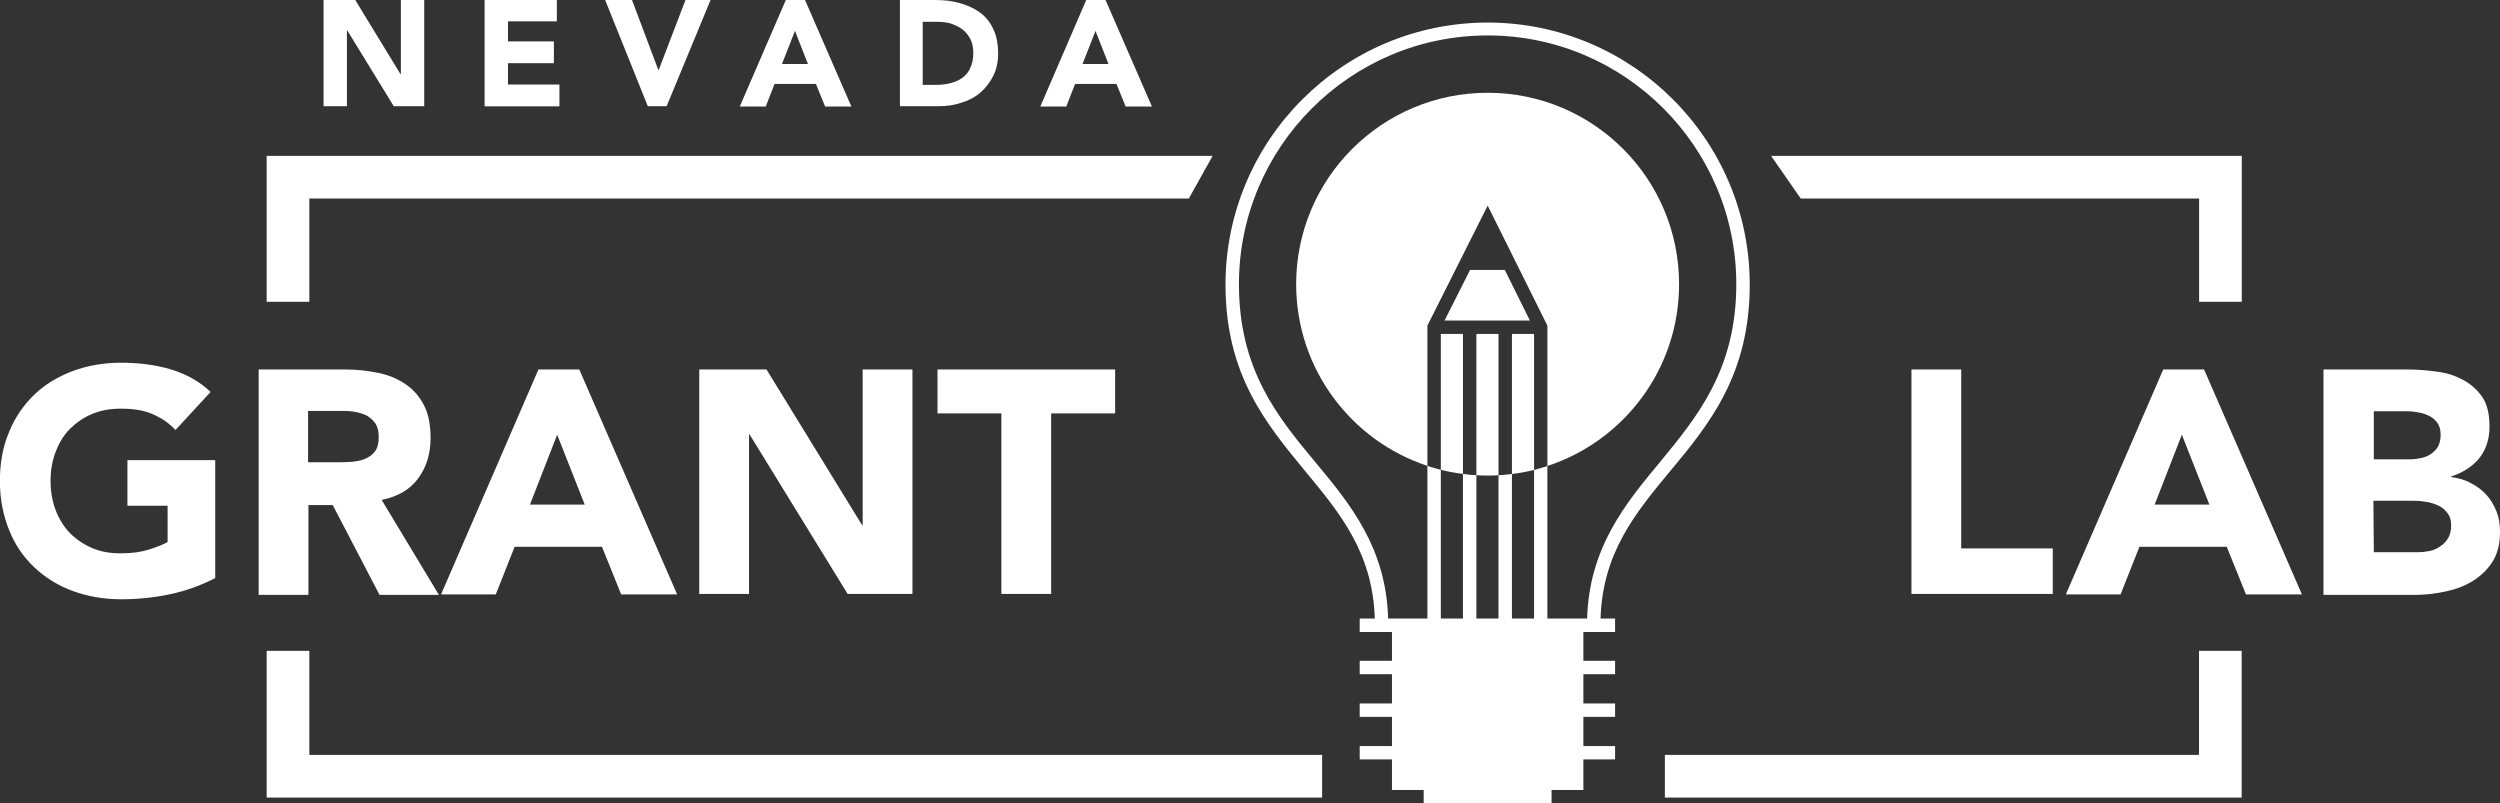
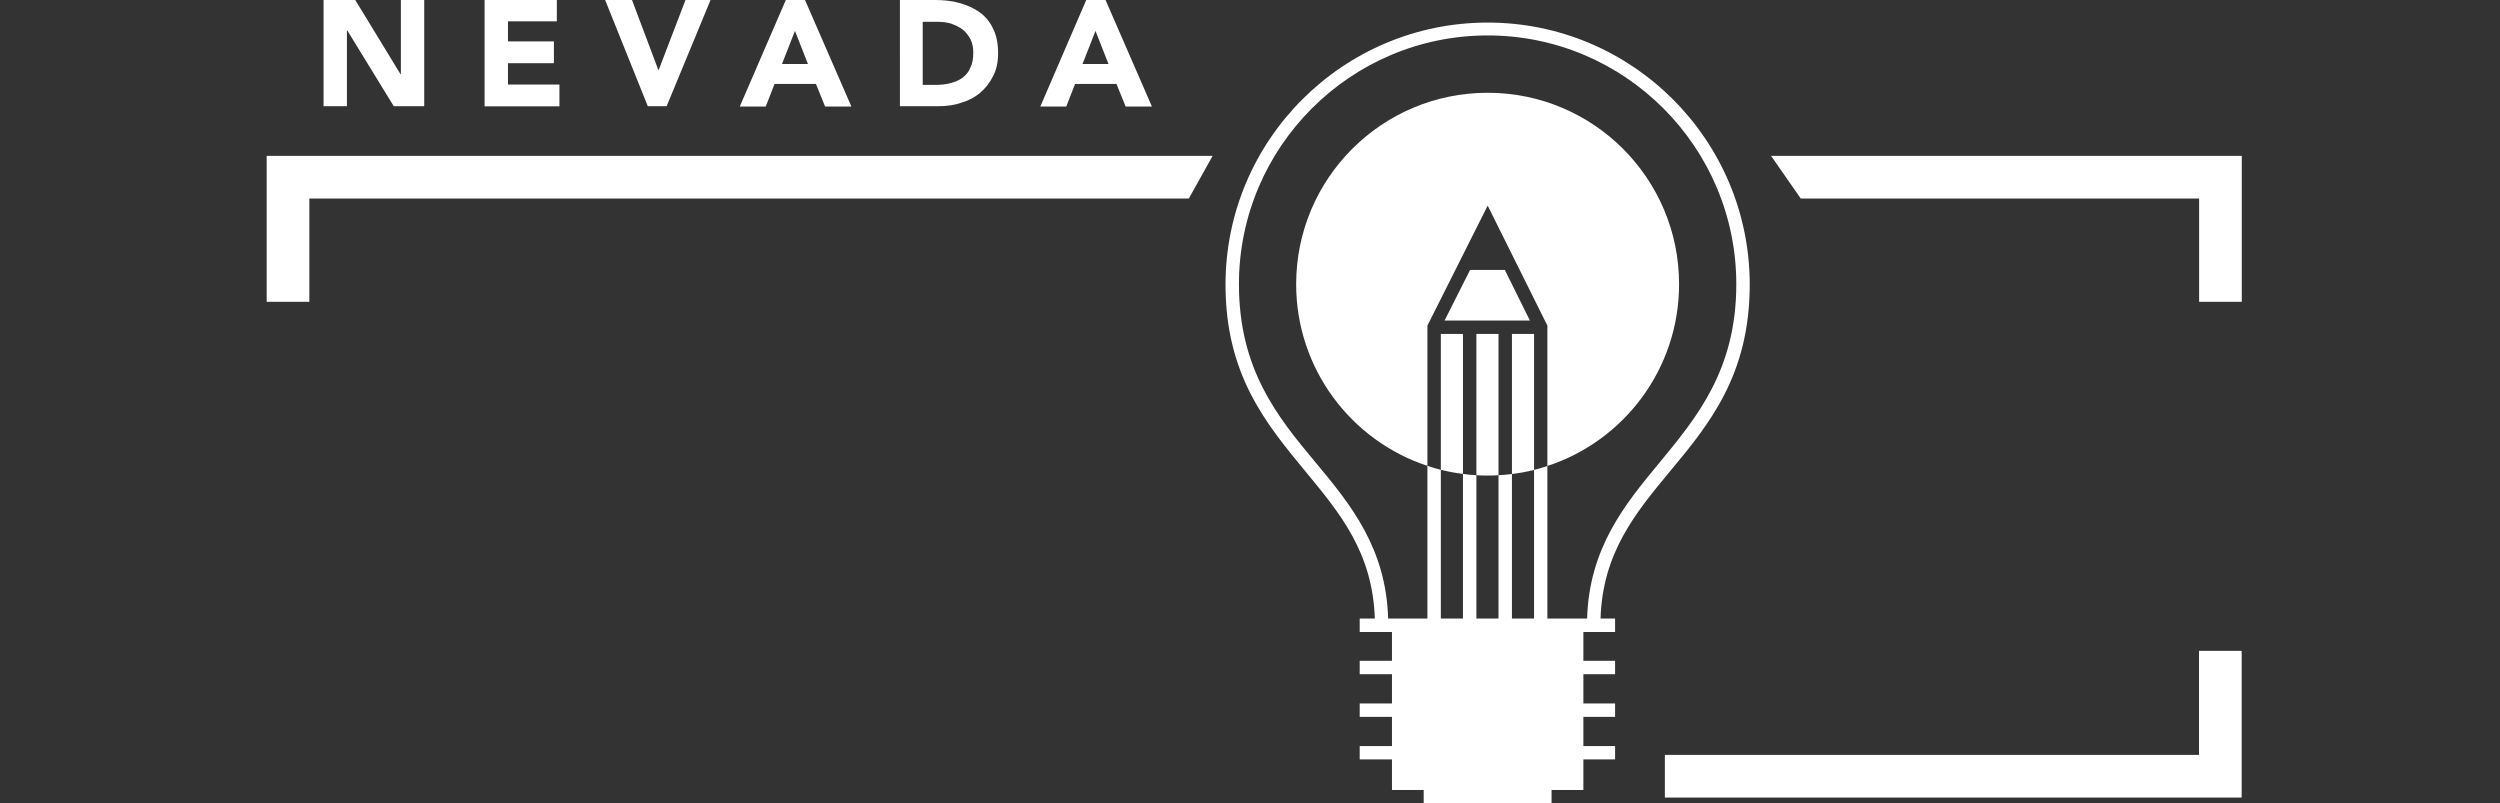
<svg xmlns="http://www.w3.org/2000/svg" id="Layer_2" data-name="Layer 2" viewBox="0 0 221.52 71.18">
  <rect x="0" y="0" width="221.52" height="71.18" fill="#333333" stroke="none" />
  <defs>
    <style>
      .cls-1 {
        fill: #fff;
      }
    </style>
  </defs>
  <g id="Layer_1-2" data-name="Layer 1">
-     <path class="cls-1" d="M27.41,57.67h-3.78v13h93.52v-3.78H27.41v-9.22Z" />
    <path class="cls-1" d="M194.85,66.89h-47.33v3.78h51.11v-13h-3.78v9.22Z" />
    <path class="cls-1" d="M23.63,26.74h3.78v-9.15h77.93l2.11-3.78H23.63v12.93ZM156.93,13.81l2.63,3.78h35.3v9.15h3.78v-12.93h-41.7Z" />
-     <path class="cls-1" d="M19.07,51.22c-1.3.67-2.63,1.15-4.04,1.44-1.41.3-2.85.44-4.3.44-1.56,0-3-.26-4.3-.74s-2.44-1.19-3.41-2.11-1.7-2-2.22-3.3c-.52-1.3-.81-2.74-.81-4.33s.26-3.04.81-4.33c.52-1.3,1.3-2.41,2.22-3.3.96-.93,2.07-1.59,3.41-2.11,1.3-.48,2.74-.74,4.3-.74s3.07.19,4.41.59c1.33.41,2.52,1.04,3.52,2l-3.11,3.37c-.59-.63-1.26-1.07-2.04-1.41-.74-.33-1.7-.48-2.81-.48-.93,0-1.78.15-2.56.48s-1.41.78-1.96,1.33-.96,1.26-1.26,2.04-.44,1.63-.44,2.56.15,1.78.44,2.56c.3.78.7,1.44,1.26,2.04.56.56,1.19,1,1.96,1.33.74.33,1.59.48,2.56.48s1.78-.11,2.48-.33c.7-.22,1.26-.44,1.67-.67v-3.22h-3.56v-4.04h7.78v10.44ZM22.93,32.74h7.7c1,0,1.96.11,2.89.3s1.7.52,2.41,1c.67.44,1.22,1.07,1.63,1.85s.59,1.74.59,2.93c0,1.41-.37,2.59-1.11,3.59s-1.81,1.59-3.22,1.89l5.07,8.41h-5.26l-4.15-7.96h-2.15v7.96h-4.41v-19.96ZM27.3,40.96h2.59c.41,0,.81,0,1.26-.04.44-.04.85-.11,1.19-.26.37-.15.67-.37.89-.67s.33-.7.33-1.26c0-.52-.11-.93-.3-1.22-.22-.3-.48-.52-.78-.7-.33-.15-.67-.26-1.11-.33-.41-.07-.81-.07-1.22-.07h-2.85v4.56ZM47.7,32.74h3.63l8.67,19.93h-4.96l-1.7-4.22h-7.74l-1.67,4.22h-4.85l8.63-19.93ZM49.37,38.52l-2.41,6.19h4.85l-2.44-6.19ZM61.96,32.74h5.96l8.48,13.81h.04v-13.81h4.41v19.89h-5.74l-8.7-14.15h-.04v14.15h-4.41v-19.89ZM88.74,36.63h-5.67v-3.89h15.74v3.89h-5.67v16h-4.41v-16h0ZM169.37,32.74h4.41v15.85h8.11v4.04h-12.52v-19.89ZM191.67,32.74h3.63l8.67,19.93h-4.96l-1.7-4.22h-7.74l-1.67,4.22h-4.85l8.63-19.93ZM193.33,38.52l-2.41,6.19h4.85l-2.44-6.19ZM205.93,32.74h7.41c.85,0,1.74.07,2.59.19.89.11,1.67.37,2.33.74.7.37,1.26.89,1.7,1.52.44.67.63,1.52.63,2.63s-.33,2.07-.93,2.81c-.63.74-1.44,1.26-2.48,1.59v.04c.67.11,1.26.26,1.78.56.52.26,1,.63,1.37,1.04s.67.93.89,1.48c.22.56.3,1.15.3,1.81,0,1.04-.22,1.93-.67,2.63-.44.7-1.04,1.26-1.74,1.7-.7.44-1.52.74-2.41.93s-1.78.3-2.67.3h-8.15v-19.96h.04ZM210.33,40.7h3.19c.33,0,.67-.04,1-.11.33-.07.63-.19.89-.37s.48-.41.63-.67c.15-.3.22-.63.22-1,0-.41-.07-.74-.26-1.04-.19-.26-.41-.48-.7-.63-.3-.15-.59-.26-.96-.33-.37-.07-.7-.11-1.04-.11h-2.96v4.26ZM210.33,48.93h3.93c.33,0,.67-.04,1.04-.11.33-.07.67-.22.93-.41.3-.19.52-.44.7-.74s.26-.67.26-1.11c0-.48-.11-.85-.37-1.15-.22-.3-.52-.52-.89-.67-.37-.15-.74-.26-1.15-.3-.41-.07-.78-.07-1.15-.07h-3.33s.04,4.56.04,4.56Z" />
    <path class="cls-1" d="M28.67,0h2.81l4,6.56h.04V0h2.07v9.41h-2.7l-4.11-6.7h-.04v6.7h-2.07V0ZM42.93,0h6.41v1.89h-4.33v1.78h4.07v1.93h-4.07v1.89h4.56v1.93h-6.63s0-9.41,0-9.41ZM53.63,0h2.37l2.33,6.19h.04L60.74,0h2.22l-3.89,9.41h-1.67l-3.78-9.41ZM69.63,0h1.7l4.11,9.44h-2.33l-.81-2h-3.67l-.78,2h-2.3S69.63,0,69.63,0ZM70.44,2.74l-1.15,2.93h2.3l-1.15-2.93ZM79.74,0h3.11c.74,0,1.48.07,2.15.26s1.26.44,1.78.81c.52.37.93.85,1.22,1.48.3.59.44,1.33.44,2.19,0,.78-.15,1.44-.44,2-.3.59-.67,1.07-1.15,1.48s-1.04.7-1.7.89c-.63.22-1.3.3-2,.3h-3.41V0ZM81.81,7.52h1.07c.48,0,.93-.04,1.33-.15.41-.11.78-.26,1.07-.48.3-.22.56-.52.7-.89.19-.37.26-.81.26-1.33,0-.44-.07-.85-.26-1.22-.19-.33-.41-.63-.7-.85-.3-.22-.63-.37-1.04-.52-.41-.11-.81-.15-1.26-.15h-1.22v5.59h.04ZM96.26,0h1.7l4.11,9.44h-2.33l-.81-2h-3.67l-.78,2h-2.3l4.07-9.44ZM97.07,2.74l-1.15,2.93h2.3l-1.15-2.93Z" />
    <path class="cls-1" d="M123.34,56v14h16.96v-14h-16.96ZM131.82,8.22c-9.37,0-16.97,7.59-16.97,16.96,0,7.5,4.87,13.87,11.63,16.1v-12.43l5.34-10.63,5.29,10.63v12.44c6.78-2.22,11.67-8.59,11.67-16.11,0-9.37-7.59-16.96-16.96-16.96ZM133.97,42c.67-.08,1.32-.2,1.96-.36v-12.05h-1.96v12.41ZM133.34,23.92h-3.08l-2.26,4.48h7.56l-2.22-4.48ZM130.82,42.11c.33.02.66.03,1,.03.32,0,.64-.01.96-.03v-12.52h-1.96v12.52ZM127.67,41.63c.64.16,1.29.28,1.96.36v-12.4h-1.96v12.04Z" />
    <path class="cls-1" d="M155.04,25.22c0-12.82-10.41-23.22-23.22-23.22s-23.23,10.4-23.23,23.22c0,8,3.6,12.33,7.08,16.55,3.07,3.71,5.96,7.19,6.15,13.04h-1.34v1.19h22.63v-1.19h-1.29c.18-5.81,3.07-9.33,6.15-13.04,3.48-4.18,7.07-8.55,7.07-16.55ZM140.63,54.81h-3.52v-13.52c-.39.13-.78.25-1.18.35v13.17h-1.96v-12.81c-.39.05-.79.09-1.19.11v12.7h-1.96v-12.7c-.4-.02-.8-.06-1.19-.12v12.82h-1.96v-13.18c-.4-.1-.8-.22-1.19-.35v13.53h-3.48c-.18-6.26-3.33-10.11-6.41-13.81-3.37-4.04-6.81-8.23-6.81-15.82,0-12.15,9.89-22.04,22.04-22.04s22.03,9.89,22.03,22.04c0,7.59-3.48,11.78-6.81,15.82-3.07,3.7-6.22,7.55-6.41,13.81ZM120.48,58.55v1.19h22.63v-1.19h-22.63ZM120.48,62.33v1.19h22.63v-1.19h-22.63ZM120.48,66.11v1.18h22.63v-1.18h-22.63ZM126.15,70v1.18h11.33v-1.18h-11.33Z" />
  </g>
</svg>